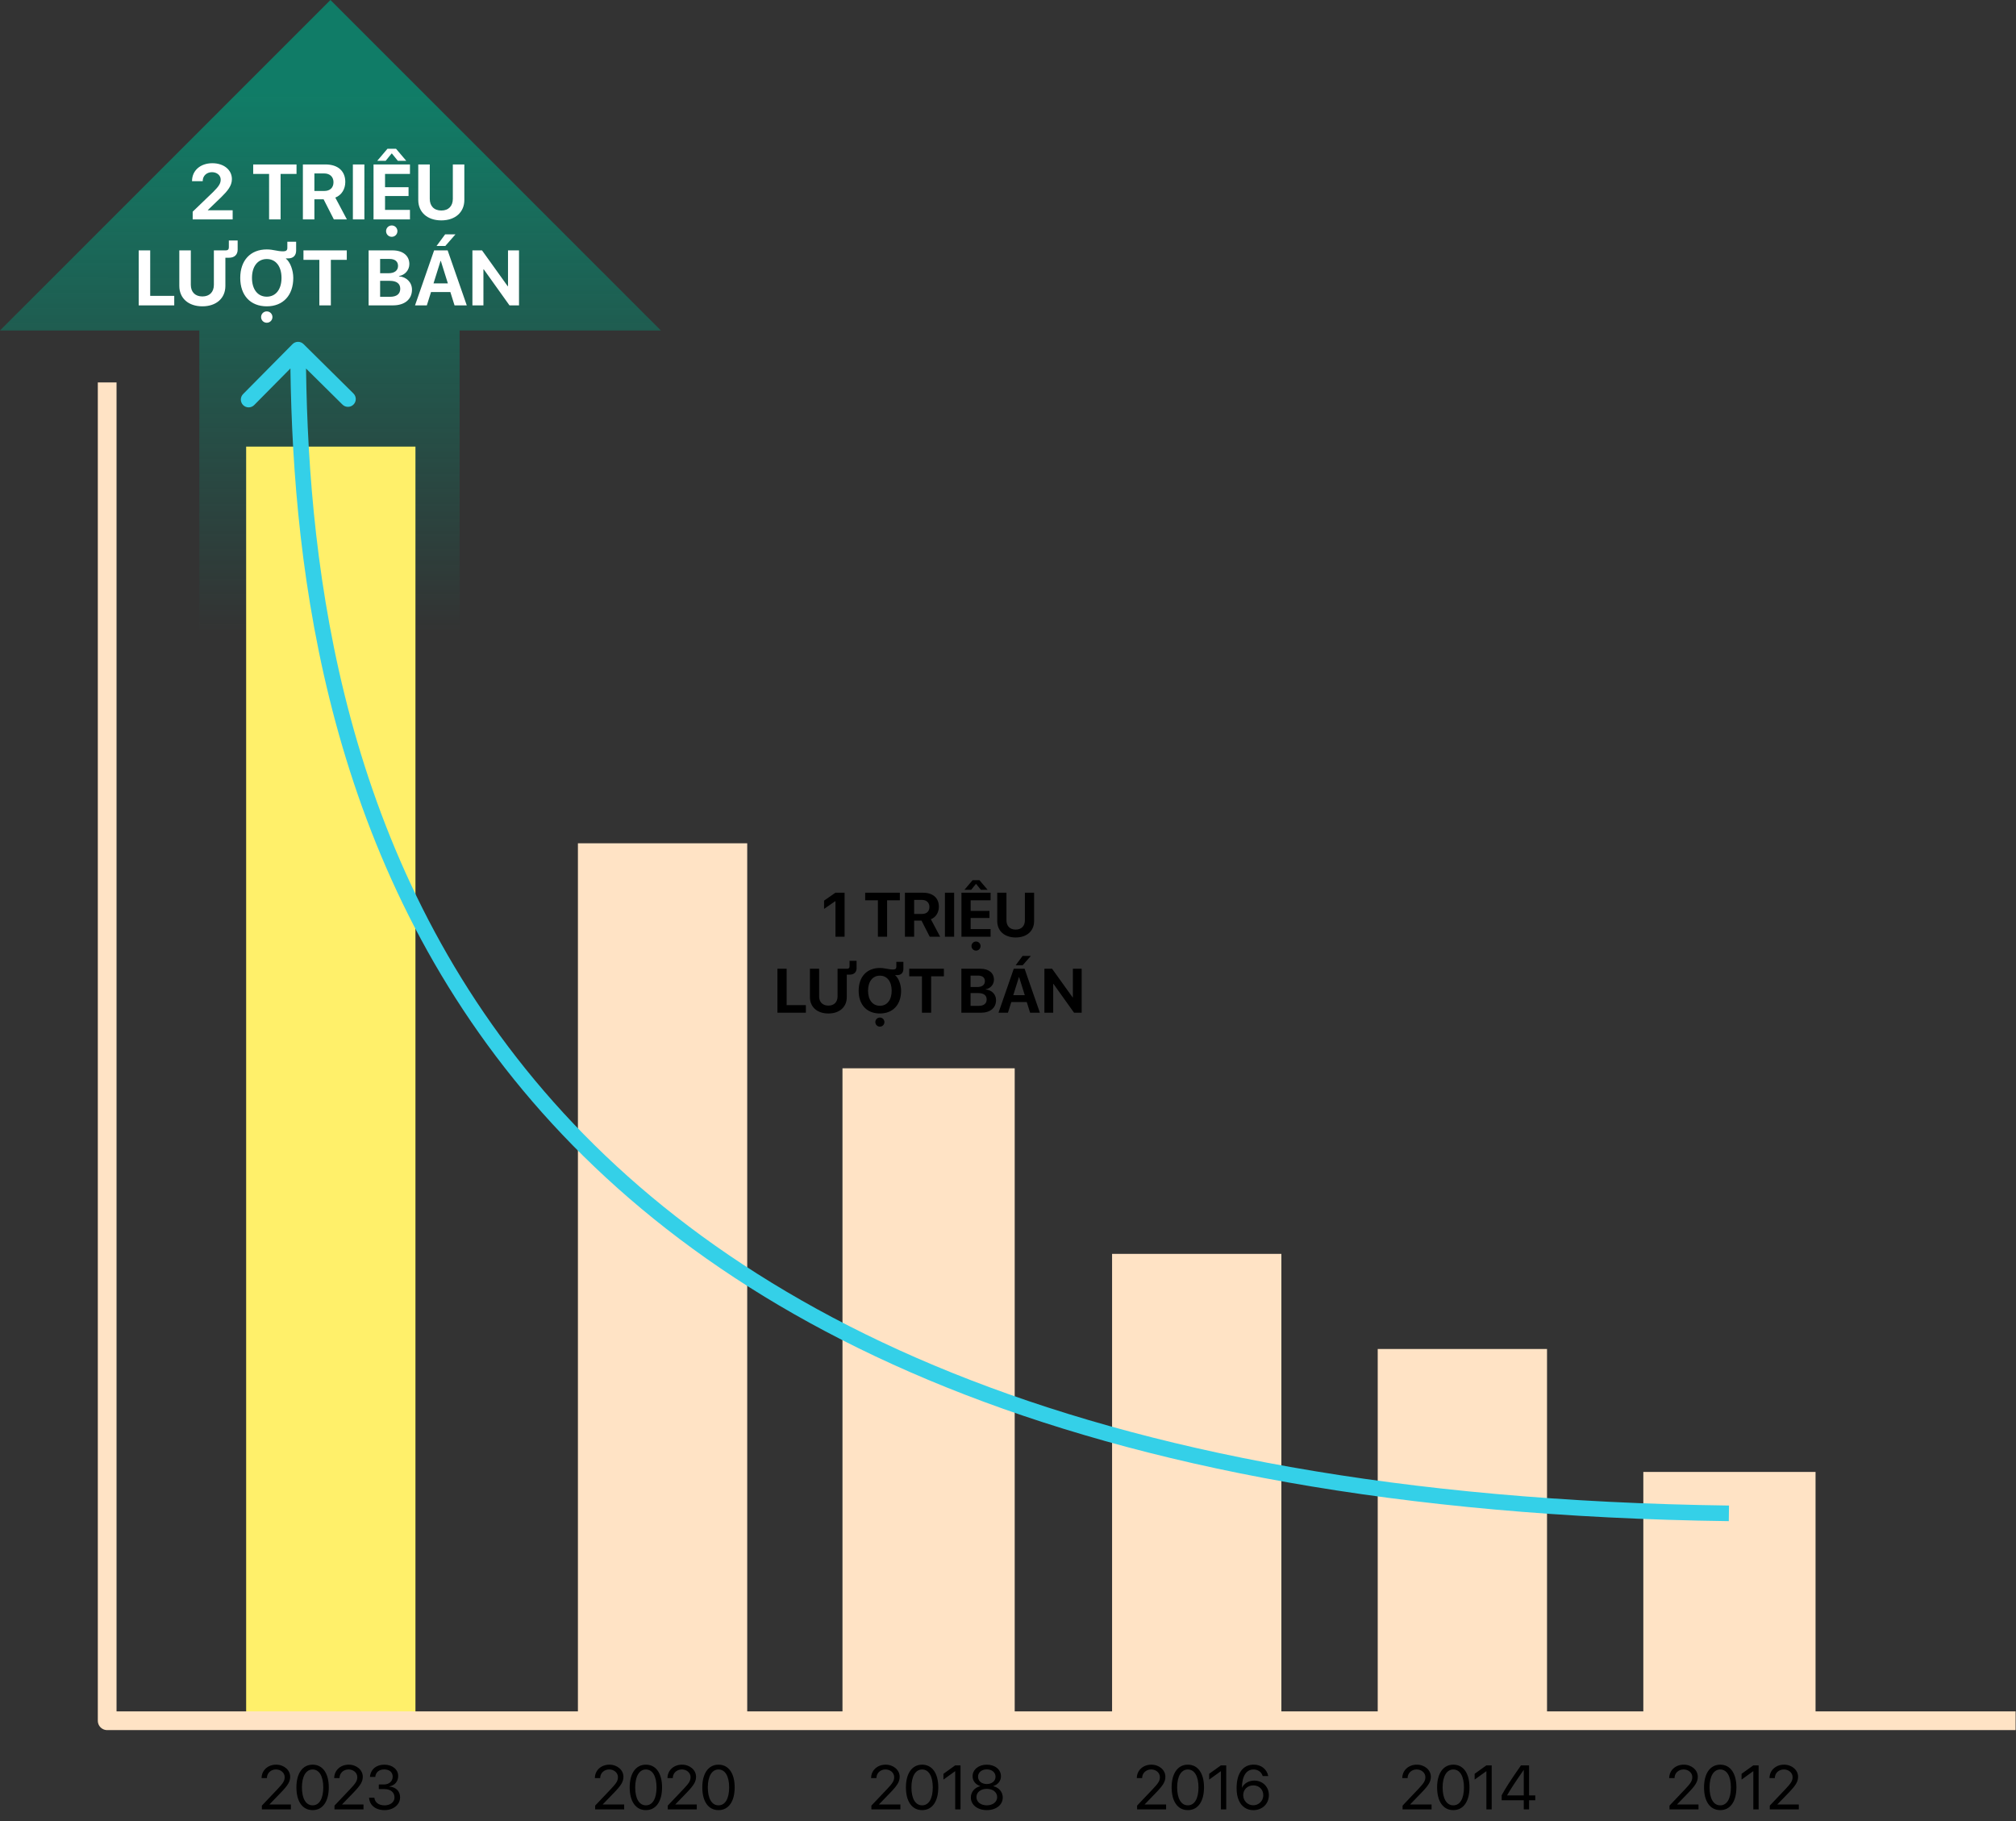
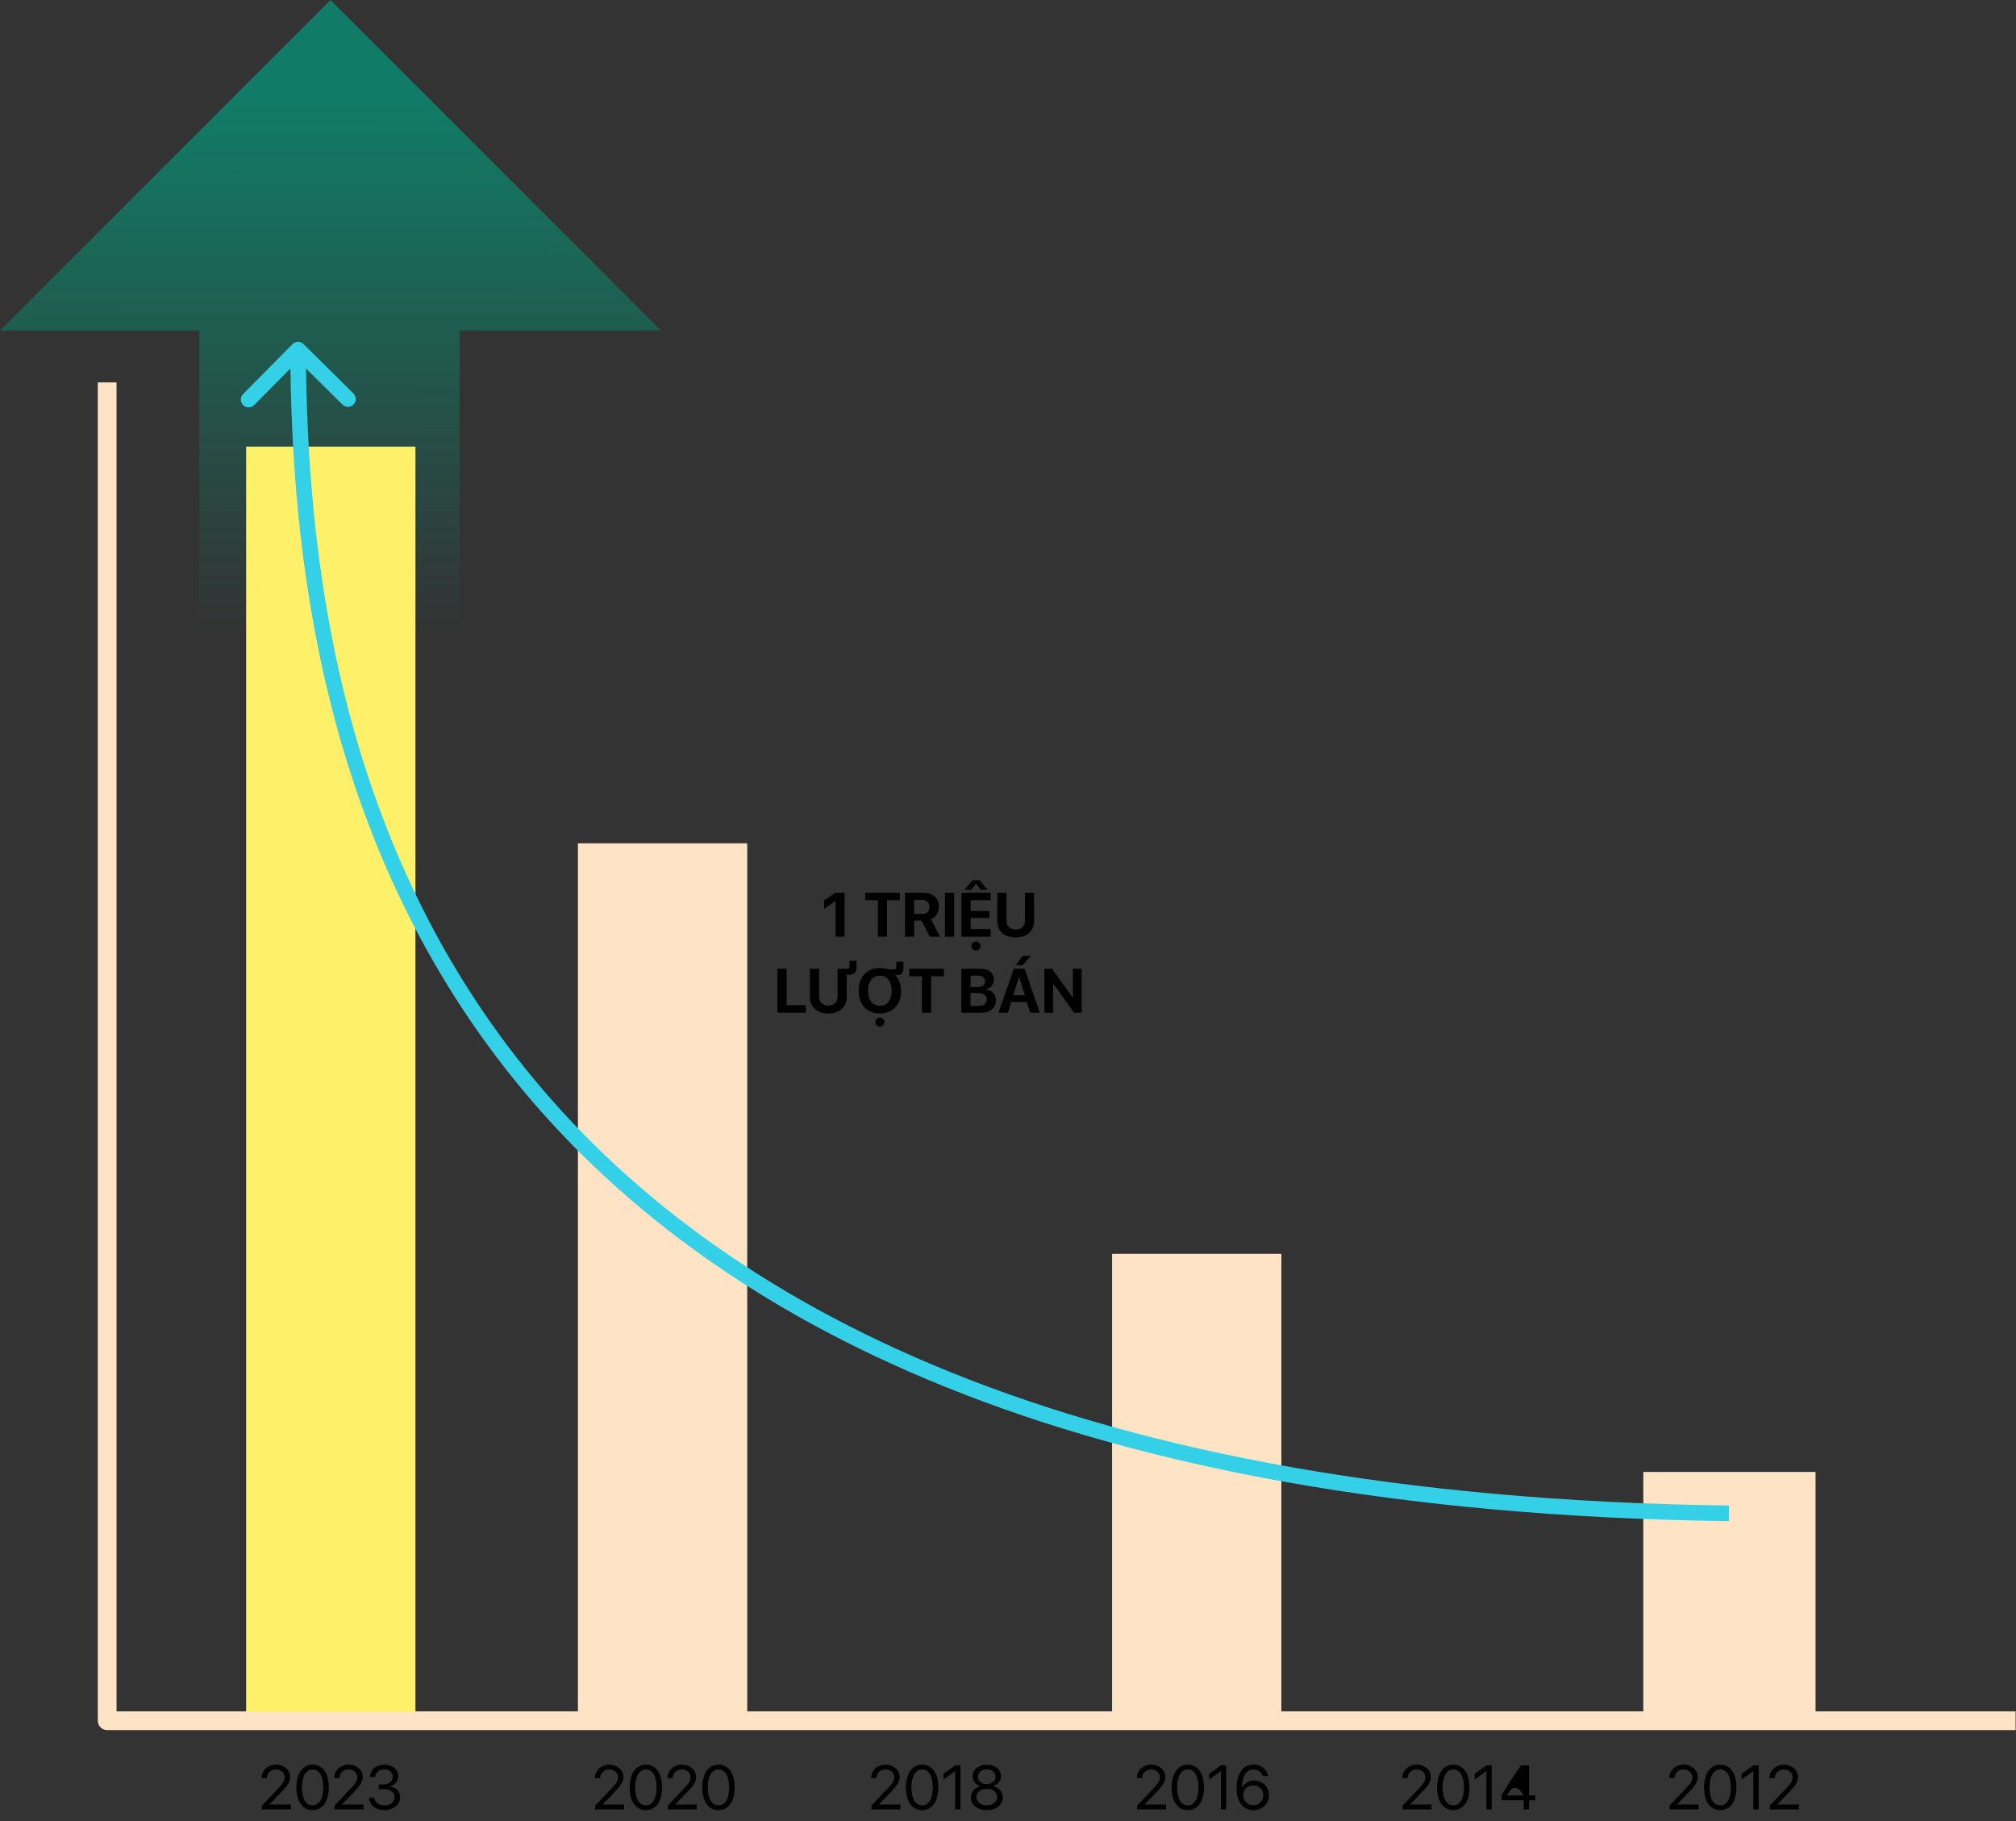
<svg xmlns="http://www.w3.org/2000/svg" width="610" height="551" viewBox="0 0 610 551" fill="none">
  <rect x="0" y="0" width="610" height="551" fill="#333333" stroke="none" />
  <path d="M252.795 283.406V272.651H252.739L249.345 274.994V272.485L252.785 270.096H255.553V283.406H252.795ZM268.42 283.406H265.634V272.393H261.788V270.096H272.275V272.393H268.42V283.406ZM276.601 272.273V276.516H278.999C280.401 276.516 281.222 275.714 281.222 274.395C281.222 273.103 280.355 272.273 278.972 272.273H276.601ZM276.601 278.536V283.406H273.816V270.096H279.267C282.329 270.096 284.082 271.711 284.082 274.339C284.082 276.046 283.196 277.522 281.665 278.121L284.469 283.406H281.314L278.833 278.536H276.601ZM288.703 283.406H285.917V270.096H288.703V283.406ZM299.734 281.1V283.406H290.916V270.096H299.734V272.393H293.702V275.603H299.393V277.743H293.702V281.1H299.734ZM294.292 266.296H296.358L298.84 269.22H296.801L295.362 267.449H295.288L293.85 269.22H291.811L294.292 266.296ZM295.325 287.612C294.551 287.612 293.951 286.994 293.951 286.238C293.951 285.482 294.551 284.864 295.325 284.864C296.1 284.864 296.7 285.482 296.7 286.238C296.7 286.994 296.1 287.612 295.325 287.612ZM304.531 270.096V278.425C304.531 280.132 305.536 281.248 307.325 281.248C309.106 281.248 310.111 280.132 310.111 278.425V270.096H312.897V278.702C312.897 281.635 310.729 283.637 307.325 283.637C303.913 283.637 301.745 281.635 301.745 278.702V270.096H304.531ZM243.838 304.1V306.406H235.233V293.096H238.018V304.1H243.838ZM250.646 306.637C247.279 306.637 245.065 304.681 245.065 301.702V293.096H247.851V301.435C247.851 303.187 248.911 304.248 250.646 304.248C252.38 304.248 253.431 303.187 253.431 301.435V293.096H256.318C256.798 293.096 257.056 292.857 257.056 292.386V290.707H259.187V292.912C259.187 294.157 258.393 294.877 257.093 294.877H256.217V301.702C256.217 304.681 254.012 306.637 250.646 306.637ZM266.234 306.637C262.277 306.637 259.814 303.99 259.814 299.756C259.814 295.522 262.286 292.866 266.234 292.866C267.829 292.866 268.733 293.327 270.209 293.327C270.901 293.327 271.214 293.078 271.214 292.506V291.003H273.345V293.133C273.345 294.332 272.635 295.033 271.436 295.033H270.873V295.098C271.888 295.873 272.653 297.902 272.653 299.756C272.653 303.98 270.181 306.637 266.234 306.637ZM266.234 304.303C268.42 304.303 269.803 302.532 269.803 299.756C269.803 296.961 268.42 295.19 266.234 295.19C264.048 295.19 262.655 296.97 262.655 299.756C262.655 302.532 264.048 304.303 266.234 304.303ZM266.234 310.612C265.459 310.612 264.859 309.994 264.859 309.238C264.859 308.482 265.459 307.864 266.234 307.864C267.008 307.864 267.608 308.482 267.608 309.238C267.608 309.994 267.008 310.612 266.234 310.612ZM281.748 306.406H278.962V295.393H275.116V293.096H285.603V295.393H281.748V306.406ZM296.783 306.406H290.889V293.096H296.681C299.181 293.096 300.749 294.378 300.749 296.417C300.749 297.874 299.66 299.092 298.249 299.304V299.378C300.057 299.516 301.385 300.835 301.385 302.597C301.385 304.94 299.624 306.406 296.783 306.406ZM293.674 295.172V298.631H295.676C297.161 298.631 298.009 297.976 298.009 296.85C298.009 295.781 297.262 295.172 295.962 295.172H293.674ZM293.674 304.331H296.072C297.677 304.331 298.544 303.648 298.544 302.375C298.544 301.13 297.65 300.466 296.008 300.466H293.674V304.331ZM311.688 306.406L310.674 303.178H305.997L304.983 306.406H302.123L306.744 293.096H310.019L314.649 306.406H311.688ZM308.303 295.642L306.597 301.093H310.074L308.368 295.642H308.303ZM309.447 292.036H307.325L309.41 289.222H311.91L309.447 292.036ZM318.68 306.406H316.014V293.096H318.339L324.555 301.767H324.629V293.096H327.295V306.406H324.989L318.763 297.69H318.68V306.406Z" fill="black" />
  <path fill-rule="evenodd" clip-rule="evenodd" d="M139.068 99.987H199.975L99.987 0L0 99.987H60.312V191.273H139.068V99.987Z" fill="url(#paint0_linear_1_6537)" fill-opacity="0.7" />
-   <path d="M58.108 54.757C58.108 51.61 60.621 49.384 64.253 49.384C67.758 49.384 70.168 51.414 70.168 54.192C70.168 56.268 68.784 57.824 66.951 59.646L62.892 63.554V63.623H70.398V66.391H58.303V64.05L64.576 58.009C66.259 56.325 66.778 55.484 66.778 54.331C66.778 53.085 65.683 52.094 64.138 52.094C62.523 52.094 61.336 53.224 61.336 54.757V54.815H58.108V54.757ZM84.902 66.391H81.421V52.624H76.613V49.753H89.722V52.624H84.902V66.391ZM95.129 52.474V57.778H98.127C99.879 57.778 100.906 56.775 100.906 55.126C100.906 53.512 99.822 52.474 98.092 52.474H95.129ZM95.129 60.303V66.391H91.647V49.753H98.461C102.289 49.753 104.48 51.771 104.48 55.057C104.48 57.19 103.373 59.035 101.459 59.784L104.964 66.391H101.021L97.919 60.303H95.129ZM110.256 66.391H106.774V49.753H110.256V66.391ZM124.046 63.508V66.391H113.023V49.753H124.046V52.624H116.505V56.636H123.619V59.311H116.505V63.508H124.046ZM117.243 45.003H119.826L122.927 48.658H120.379L118.581 46.444H118.488L116.69 48.658H114.142L117.243 45.003ZM118.534 71.648C117.566 71.648 116.817 70.876 116.817 69.93C116.817 68.985 117.566 68.212 118.534 68.212C119.503 68.212 120.252 68.985 120.252 69.93C120.252 70.876 119.503 71.648 118.534 71.648ZM130.041 49.753V60.165C130.041 62.298 131.298 63.693 133.535 63.693C135.76 63.693 137.017 62.298 137.017 60.165V49.753H140.499V60.511C140.499 64.177 137.789 66.679 133.535 66.679C129.269 66.679 126.559 64.177 126.559 60.511V49.753H130.041ZM52.723 89.508V92.391H41.966V75.753H45.448V89.508H52.723ZM61.232 92.679C57.024 92.679 54.257 90.235 54.257 86.51V75.753H57.739V86.176C57.739 88.367 59.064 89.693 61.232 89.693C63.4 89.693 64.714 88.367 64.714 86.176V75.753H68.323C68.922 75.753 69.245 75.454 69.245 74.865V72.767H71.909V75.523C71.909 77.079 70.917 77.978 69.291 77.978H68.196V86.51C68.196 90.235 65.44 92.679 61.232 92.679ZM80.717 92.679C75.771 92.679 72.692 89.37 72.692 84.078C72.692 78.786 75.782 75.465 80.717 75.465C82.712 75.465 83.842 76.041 85.686 76.041C86.551 76.041 86.943 75.73 86.943 75.015V73.136H89.606V75.799C89.606 77.298 88.719 78.174 87.22 78.174H86.517V78.255C87.785 79.224 88.742 81.76 88.742 84.078C88.742 89.358 85.652 92.679 80.717 92.679ZM80.717 89.762C83.45 89.762 85.179 87.548 85.179 84.078C85.179 80.584 83.45 78.371 80.717 78.371C77.985 78.371 76.244 80.596 76.244 84.078C76.244 87.548 77.985 89.762 80.717 89.762ZM80.717 97.648C79.749 97.648 78.999 96.876 78.999 95.93C78.999 94.985 79.749 94.212 80.717 94.212C81.686 94.212 82.435 94.985 82.435 95.93C82.435 96.876 81.686 97.648 80.717 97.648ZM100.11 92.391H96.628V78.624H91.82V75.753H104.929V78.624H100.11V92.391ZM118.903 92.391H111.536V75.753H118.777C121.901 75.753 123.861 77.356 123.861 79.904C123.861 81.726 122.501 83.248 120.737 83.513V83.605C122.996 83.778 124.657 85.427 124.657 87.629C124.657 90.557 122.455 92.391 118.903 92.391ZM115.018 78.347V82.671H117.52C119.376 82.671 120.437 81.853 120.437 80.446C120.437 79.108 119.503 78.347 117.877 78.347H115.018ZM115.018 89.796H118.016C120.022 89.796 121.106 88.943 121.106 87.352C121.106 85.796 119.987 84.966 117.935 84.966H115.018V89.796ZM137.535 92.391L136.267 88.355H130.422L129.153 92.391H125.579L131.355 75.753H135.449L141.236 92.391H137.535ZM133.304 78.936L131.171 85.749H135.518L133.385 78.936H133.304ZM134.734 74.427H132.082L134.688 70.911H137.812L134.734 74.427ZM146.275 92.391H142.943V75.753H145.848L153.619 86.591H153.712V75.753H157.044V92.391H154.161L146.379 81.495H146.275V92.391Z" fill="white" />
  <path d="M505.072 537.966C505.072 535.642 506.954 533.908 509.463 533.908C511.842 533.908 513.715 535.522 513.715 537.56C513.715 539.045 513.041 540.152 510.819 542.449L507.452 545.926V545.963H513.936V547.439H505.155V546.295L509.841 541.361C511.63 539.479 512.055 538.769 512.055 537.662C512.055 536.38 510.883 535.356 509.417 535.356C507.858 535.356 506.677 536.481 506.677 537.966V537.975H505.072V537.966ZM520.513 547.66C517.404 547.66 515.606 544.985 515.606 540.779C515.606 536.61 517.423 533.908 520.513 533.908C523.603 533.908 525.401 536.592 525.401 540.77C525.401 544.976 523.612 547.66 520.513 547.66ZM520.513 546.212C522.588 546.212 523.732 544.1 523.732 540.779C523.732 537.505 522.57 535.365 520.513 535.365C518.456 535.365 517.275 537.523 517.275 540.77C517.275 544.091 518.428 546.212 520.513 546.212ZM530.52 547.439V535.891H530.484L526.96 538.427V536.675L530.502 534.129H532.125V547.439H530.52ZM535.418 537.966C535.418 535.642 537.3 533.908 539.809 533.908C542.188 533.908 544.061 535.522 544.061 537.56C544.061 539.045 543.388 540.152 541.165 542.449L537.798 545.926V545.963H544.282V547.439H535.501V546.295L540.187 541.361C541.976 539.479 542.401 538.769 542.401 537.662C542.401 536.38 541.229 535.356 539.763 535.356C538.204 535.356 537.023 536.481 537.023 537.966V537.975H535.418V537.966Z" fill="black" />
  <path d="M343.979 537.966C343.979 535.642 345.86 533.908 348.369 533.908C350.749 533.908 352.621 535.522 352.621 537.56C352.621 539.045 351.948 540.152 349.725 542.449L346.358 545.926V545.963H352.843V547.439H344.062V546.295L348.747 541.361C350.537 539.479 350.961 538.769 350.961 537.662C350.961 536.38 349.79 535.356 348.323 535.356C346.764 535.356 345.584 536.481 345.584 537.966V537.975H343.979V537.966ZM359.419 547.66C356.311 547.66 354.512 544.985 354.512 540.779C354.512 536.61 356.329 533.908 359.419 533.908C362.509 533.908 364.308 536.592 364.308 540.77C364.308 544.976 362.518 547.66 359.419 547.66ZM359.419 546.212C361.495 546.212 362.638 544.1 362.638 540.779C362.638 537.505 361.476 535.365 359.419 535.365C357.362 535.365 356.182 537.523 356.182 540.77C356.182 544.091 357.335 546.212 359.419 546.212ZM369.427 547.439V535.891H369.39L365.867 538.427V536.675L369.409 534.129H371.032V547.439H369.427ZM379.223 547.67C377.23 547.67 375.644 546.59 374.823 544.672C374.38 543.648 374.168 542.449 374.168 541.01C374.168 536.527 376.077 533.899 379.333 533.899C381.593 533.899 383.327 535.254 383.751 537.348H382.064C381.704 536.14 380.634 535.365 379.315 535.365C377.092 535.365 375.828 537.339 375.773 540.881H375.801C376.4 539.58 377.867 538.723 379.518 538.723C382.054 538.723 383.936 540.595 383.936 543.122C383.936 545.751 381.953 547.67 379.223 547.67ZM379.204 546.194C380.901 546.194 382.248 544.856 382.248 543.178C382.248 541.434 380.994 540.18 379.232 540.18C377.47 540.18 376.17 541.434 376.17 543.131C376.17 544.838 377.498 546.194 379.204 546.194Z" fill="black" />
  <path d="M179.997 537.966C179.997 535.642 181.878 533.908 184.387 533.908C186.767 533.908 188.639 535.522 188.639 537.56C188.639 539.045 187.966 540.152 185.743 542.449L182.376 545.926V545.963H188.861V547.439H180.08V546.295L184.765 541.361C186.555 539.479 186.979 538.769 186.979 537.662C186.979 536.38 185.808 535.356 184.341 535.356C182.782 535.356 181.602 536.481 181.602 537.966V537.975H179.997V537.966ZM195.437 547.66C192.329 547.66 190.53 544.985 190.53 540.779C190.53 536.61 192.347 533.908 195.437 533.908C198.527 533.908 200.326 536.592 200.326 540.77C200.326 544.976 198.536 547.66 195.437 547.66ZM195.437 546.212C197.513 546.212 198.656 544.1 198.656 540.779C198.656 537.505 197.494 535.365 195.437 535.365C193.38 535.365 192.2 537.523 192.2 540.77C192.2 544.091 193.353 546.212 195.437 546.212ZM201.968 537.966C201.968 535.642 203.849 533.908 206.358 533.908C208.738 533.908 210.61 535.522 210.61 537.56C210.61 539.045 209.937 540.152 207.714 542.449L204.347 545.926V545.963H210.832V547.439H202.051V546.295L206.736 541.361C208.526 539.479 208.95 538.769 208.95 537.662C208.95 536.38 207.779 535.356 206.312 535.356C204.753 535.356 203.573 536.481 203.573 537.966V537.975H201.968V537.966ZM217.408 547.66C214.3 547.66 212.501 544.985 212.501 540.779C212.501 536.61 214.318 533.908 217.408 533.908C220.498 533.908 222.297 536.592 222.297 540.77C222.297 544.976 220.507 547.66 217.408 547.66ZM217.408 546.212C219.483 546.212 220.627 544.1 220.627 540.779C220.627 537.505 219.465 535.365 217.408 535.365C215.351 535.365 214.171 537.523 214.171 540.77C214.171 544.091 215.324 546.212 217.408 546.212Z" fill="black" />
  <path d="M79.154 537.966C79.154 535.642 81.036 533.908 83.545 533.908C85.925 533.908 87.797 535.522 87.797 537.56C87.797 539.045 87.124 540.152 84.901 542.449L81.534 545.926V545.963H88.019V547.439H79.238V546.295L83.923 541.361C85.713 539.479 86.137 538.769 86.137 537.662C86.137 536.38 84.966 535.356 83.499 535.356C81.94 535.356 80.76 536.481 80.76 537.966V537.975H79.154V537.966ZM94.595 547.66C91.487 547.66 89.688 544.985 89.688 540.779C89.688 536.61 91.505 533.908 94.595 533.908C97.685 533.908 99.484 536.592 99.484 540.77C99.484 544.976 97.694 547.66 94.595 547.66ZM94.595 546.212C96.67 546.212 97.814 544.1 97.814 540.779C97.814 537.505 96.652 535.365 94.595 535.365C92.538 535.365 91.358 537.523 91.358 540.77C91.358 544.091 92.51 546.212 94.595 546.212ZM101.125 537.966C101.125 535.642 103.007 533.908 105.516 533.908C107.896 533.908 109.768 535.522 109.768 537.56C109.768 539.045 109.095 540.152 106.872 542.449L103.505 545.926V545.963H109.989V547.439H101.208V546.295L105.894 541.361C107.684 539.479 108.108 538.769 108.108 537.662C108.108 536.38 106.936 535.356 105.47 535.356C103.911 535.356 102.73 536.481 102.73 537.966V537.975H101.125V537.966ZM114.62 541.296V539.894H116.216C117.747 539.894 118.817 538.907 118.817 537.56C118.817 536.241 117.922 535.347 116.234 535.347C114.703 535.347 113.688 536.223 113.541 537.616H111.945C112.129 535.356 113.808 533.908 116.308 533.908C118.687 533.908 120.486 535.337 120.486 537.339C120.486 539.008 119.416 540.208 117.756 540.503V540.54C119.767 540.66 121.058 541.905 121.058 543.777C121.058 546.065 118.973 547.66 116.363 547.66C113.578 547.66 111.797 546.12 111.677 543.915H113.273C113.421 545.281 114.555 546.221 116.345 546.221C118.106 546.221 119.37 545.225 119.37 543.832C119.37 542.264 118.189 541.296 116.289 541.296H114.62Z" fill="black" />
-   <path d="M424.305 537.966C424.305 535.642 426.186 533.908 428.695 533.908C431.075 533.908 432.947 535.522 432.947 537.56C432.947 539.045 432.274 540.152 430.051 542.449L426.685 545.926V545.963H433.169V547.439H424.388V546.295L429.073 541.361C430.863 539.479 431.287 538.769 431.287 537.662C431.287 536.38 430.116 535.356 428.649 535.356C427.09 535.356 425.91 536.481 425.91 537.966V537.975H424.305V537.966ZM439.745 547.66C436.637 547.66 434.838 544.985 434.838 540.779C434.838 536.61 436.655 533.908 439.745 533.908C442.835 533.908 444.634 536.592 444.634 540.77C444.634 544.976 442.844 547.66 439.745 547.66ZM439.745 546.212C441.821 546.212 442.964 544.1 442.964 540.779C442.964 537.505 441.802 535.365 439.745 535.365C437.688 535.365 436.508 537.523 436.508 540.77C436.508 544.091 437.661 546.212 439.745 546.212ZM449.753 547.439V535.891H449.716L446.193 538.427V536.675L449.735 534.129H451.358V547.439H449.753ZM461.061 547.439V544.672H454.374V543.168C455.509 541.065 457.067 538.64 460.213 534.129H462.666V543.214H464.548V544.672H462.666V547.439H461.061ZM456.016 543.178V543.214H461.061V535.513H461.034C458.516 539.11 457.067 541.333 456.016 543.178Z" fill="black" />
+   <path d="M424.305 537.966C424.305 535.642 426.186 533.908 428.695 533.908C431.075 533.908 432.947 535.522 432.947 537.56C432.947 539.045 432.274 540.152 430.051 542.449L426.685 545.926V545.963H433.169V547.439H424.388V546.295L429.073 541.361C430.863 539.479 431.287 538.769 431.287 537.662C431.287 536.38 430.116 535.356 428.649 535.356C427.09 535.356 425.91 536.481 425.91 537.966V537.975H424.305V537.966ZM439.745 547.66C436.637 547.66 434.838 544.985 434.838 540.779C434.838 536.61 436.655 533.908 439.745 533.908C442.835 533.908 444.634 536.592 444.634 540.77C444.634 544.976 442.844 547.66 439.745 547.66ZM439.745 546.212C441.821 546.212 442.964 544.1 442.964 540.779C442.964 537.505 441.802 535.365 439.745 535.365C437.688 535.365 436.508 537.523 436.508 540.77C436.508 544.091 437.661 546.212 439.745 546.212ZM449.753 547.439V535.891H449.716L446.193 538.427V536.675L449.735 534.129H451.358V547.439H449.753ZM461.061 547.439V544.672H454.374V543.168C455.509 541.065 457.067 538.64 460.213 534.129H462.666V543.214H464.548V544.672H462.666V547.439H461.061ZM456.016 543.178V543.214H461.061H461.034C458.516 539.11 457.067 541.333 456.016 543.178Z" fill="black" />
  <path d="M263.579 537.966C263.579 535.642 265.461 533.908 267.969 533.908C270.349 533.908 272.222 535.522 272.222 537.56C272.222 539.045 271.548 540.152 269.325 542.449L265.959 545.926V545.963H272.443V547.439H263.662V546.295L268.348 541.361C270.137 539.479 270.561 538.769 270.561 537.662C270.561 536.38 269.39 535.356 267.923 535.356C266.364 535.356 265.184 536.481 265.184 537.966V537.975H263.579V537.966ZM279.019 547.66C275.911 547.66 274.112 544.985 274.112 540.779C274.112 536.61 275.929 533.908 279.019 533.908C282.109 533.908 283.908 536.592 283.908 540.77C283.908 544.976 282.119 547.66 279.019 547.66ZM279.019 546.212C281.095 546.212 282.238 544.1 282.238 540.779C282.238 537.505 281.076 535.365 279.019 535.365C276.963 535.365 275.782 537.523 275.782 540.77C275.782 544.091 276.935 546.212 279.019 546.212ZM289.027 547.439V535.891H288.99L285.467 538.427V536.675L289.009 534.129H290.632V547.439H289.027ZM298.583 547.66C295.77 547.66 293.759 546.065 293.759 543.842C293.759 542.181 294.903 540.816 296.618 540.42V540.383C295.179 539.94 294.285 538.806 294.285 537.404C294.285 535.393 296.111 533.908 298.583 533.908C301.073 533.908 302.872 535.384 302.872 537.413C302.872 538.796 301.996 539.922 300.548 540.383V540.42C302.272 540.826 303.416 542.191 303.416 543.842C303.416 546.074 301.405 547.66 298.583 547.66ZM298.583 546.212C300.418 546.212 301.719 545.17 301.719 543.722C301.719 542.255 300.418 541.222 298.583 541.222C296.757 541.222 295.447 542.264 295.447 543.722C295.447 545.17 296.757 546.212 298.583 546.212ZM298.583 539.765C300.133 539.765 301.23 538.852 301.23 537.56C301.23 536.251 300.142 535.337 298.583 535.337C297.024 535.337 295.936 536.26 295.936 537.56C295.936 538.852 297.024 539.765 298.583 539.765Z" fill="black" />
-   <rect x="416.87" y="408.142" width="51.227" height="113.699" fill="#FFE3C5" />
-   <rect x="254.917" y="323.218" width="52.111" height="198.622" fill="#FFE3C5" />
  <rect x="497.237" y="445.34" width="52.111" height="76.501" fill="#FFE3C5" />
  <rect x="336.491" y="379.366" width="51.227" height="142.474" fill="#FFE3C5" />
  <rect x="174.866" y="255.139" width="51.227" height="266.701" fill="#FFE3C5" />
  <rect x="74.48" y="135.125" width="51.227" height="386.716" fill="#FFF06A" />
  <path d="M32.429 115.711V520.616H609.884" stroke="#FFE3C5" stroke-width="5.667" stroke-linejoin="round" />
  <path d="M91.844 104.106C90.917 103.188 89.422 103.196 88.504 104.123L73.556 119.229C72.639 120.156 72.647 121.651 73.573 122.568C74.501 123.485 75.996 123.477 76.913 122.551L90.2 109.123L103.627 122.411C104.554 123.328 106.049 123.32 106.967 122.393C107.884 121.466 107.876 119.971 106.949 119.054L91.844 104.106ZM87.822 105.797C88.137 166.165 96.641 253.54 155.442 326.485C214.312 399.515 323.173 457.581 523.095 460.231L523.158 455.509C324.119 452.87 216.823 395.105 159.119 323.521C101.346 251.852 92.858 165.828 92.544 105.772L87.822 105.797Z" fill="#34D0E8" />
  <defs>
    <linearGradient id="paint0_linear_1_6537" x1="100.085" y1="28.456" x2="99.987" y2="191.273" gradientUnits="userSpaceOnUse">
      <stop stop-color="#019C7D" />
      <stop offset="1" stop-color="#019C7D" stop-opacity="0" />
    </linearGradient>
  </defs>
</svg>